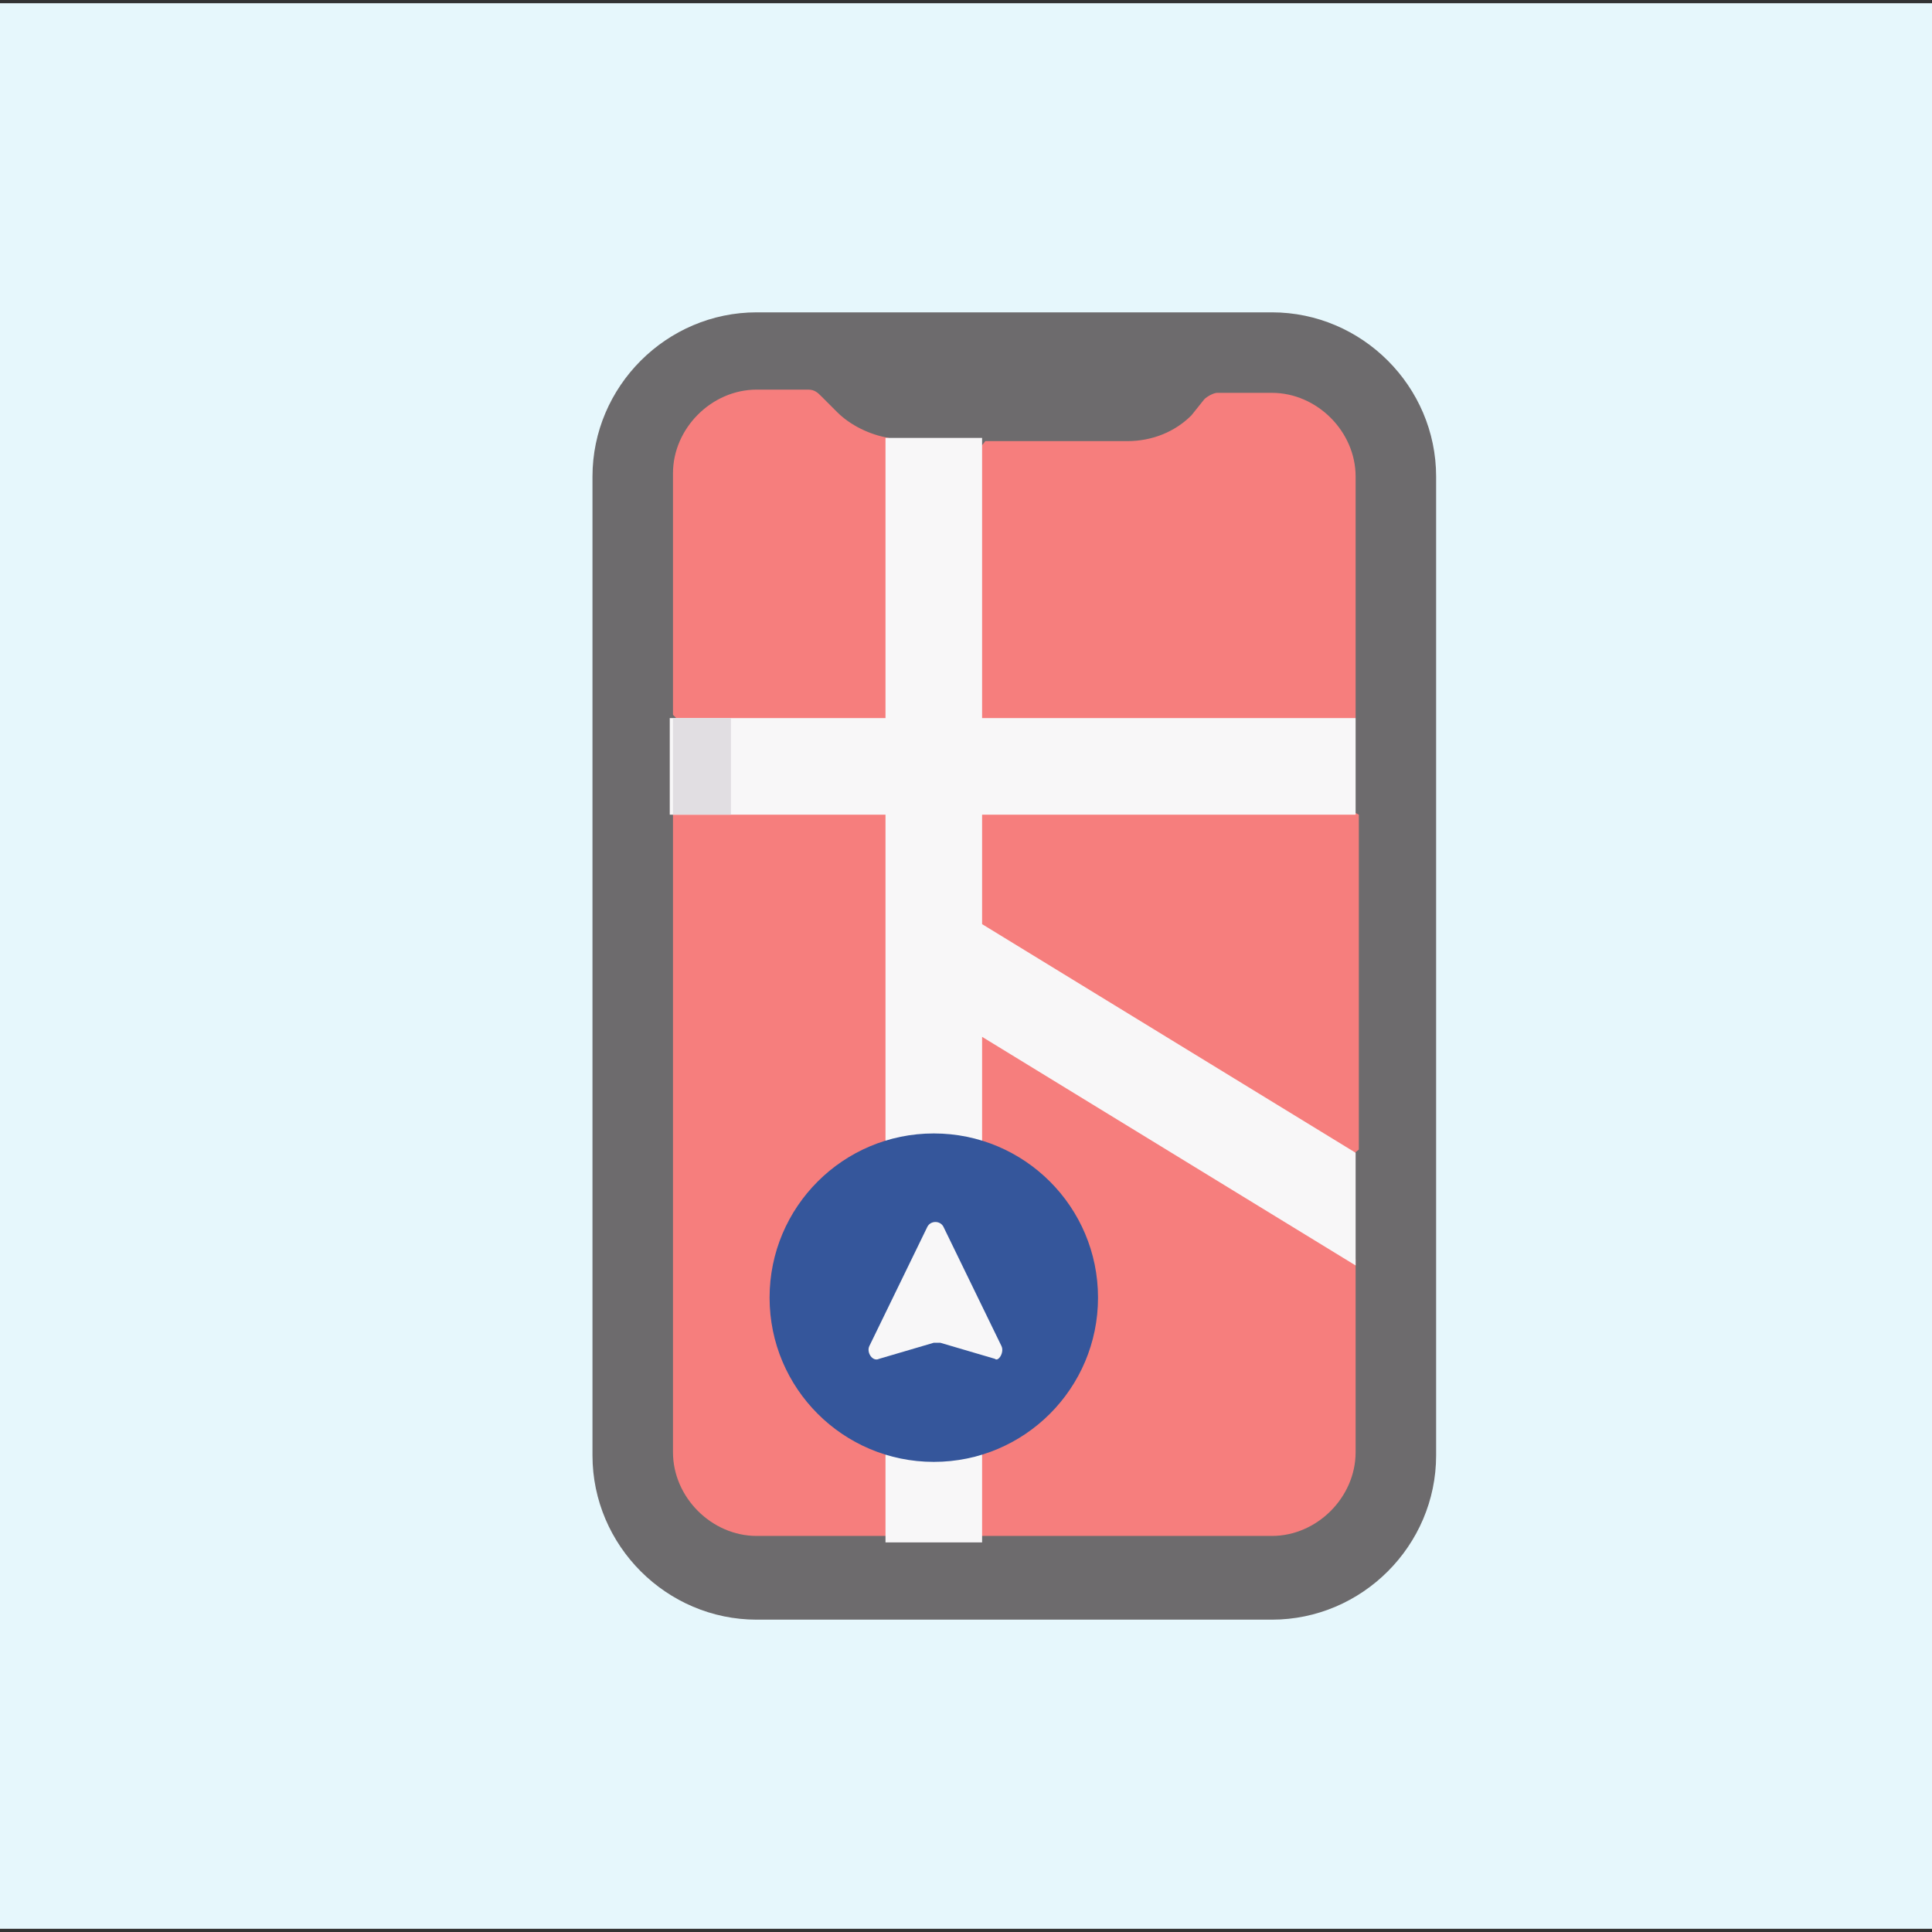
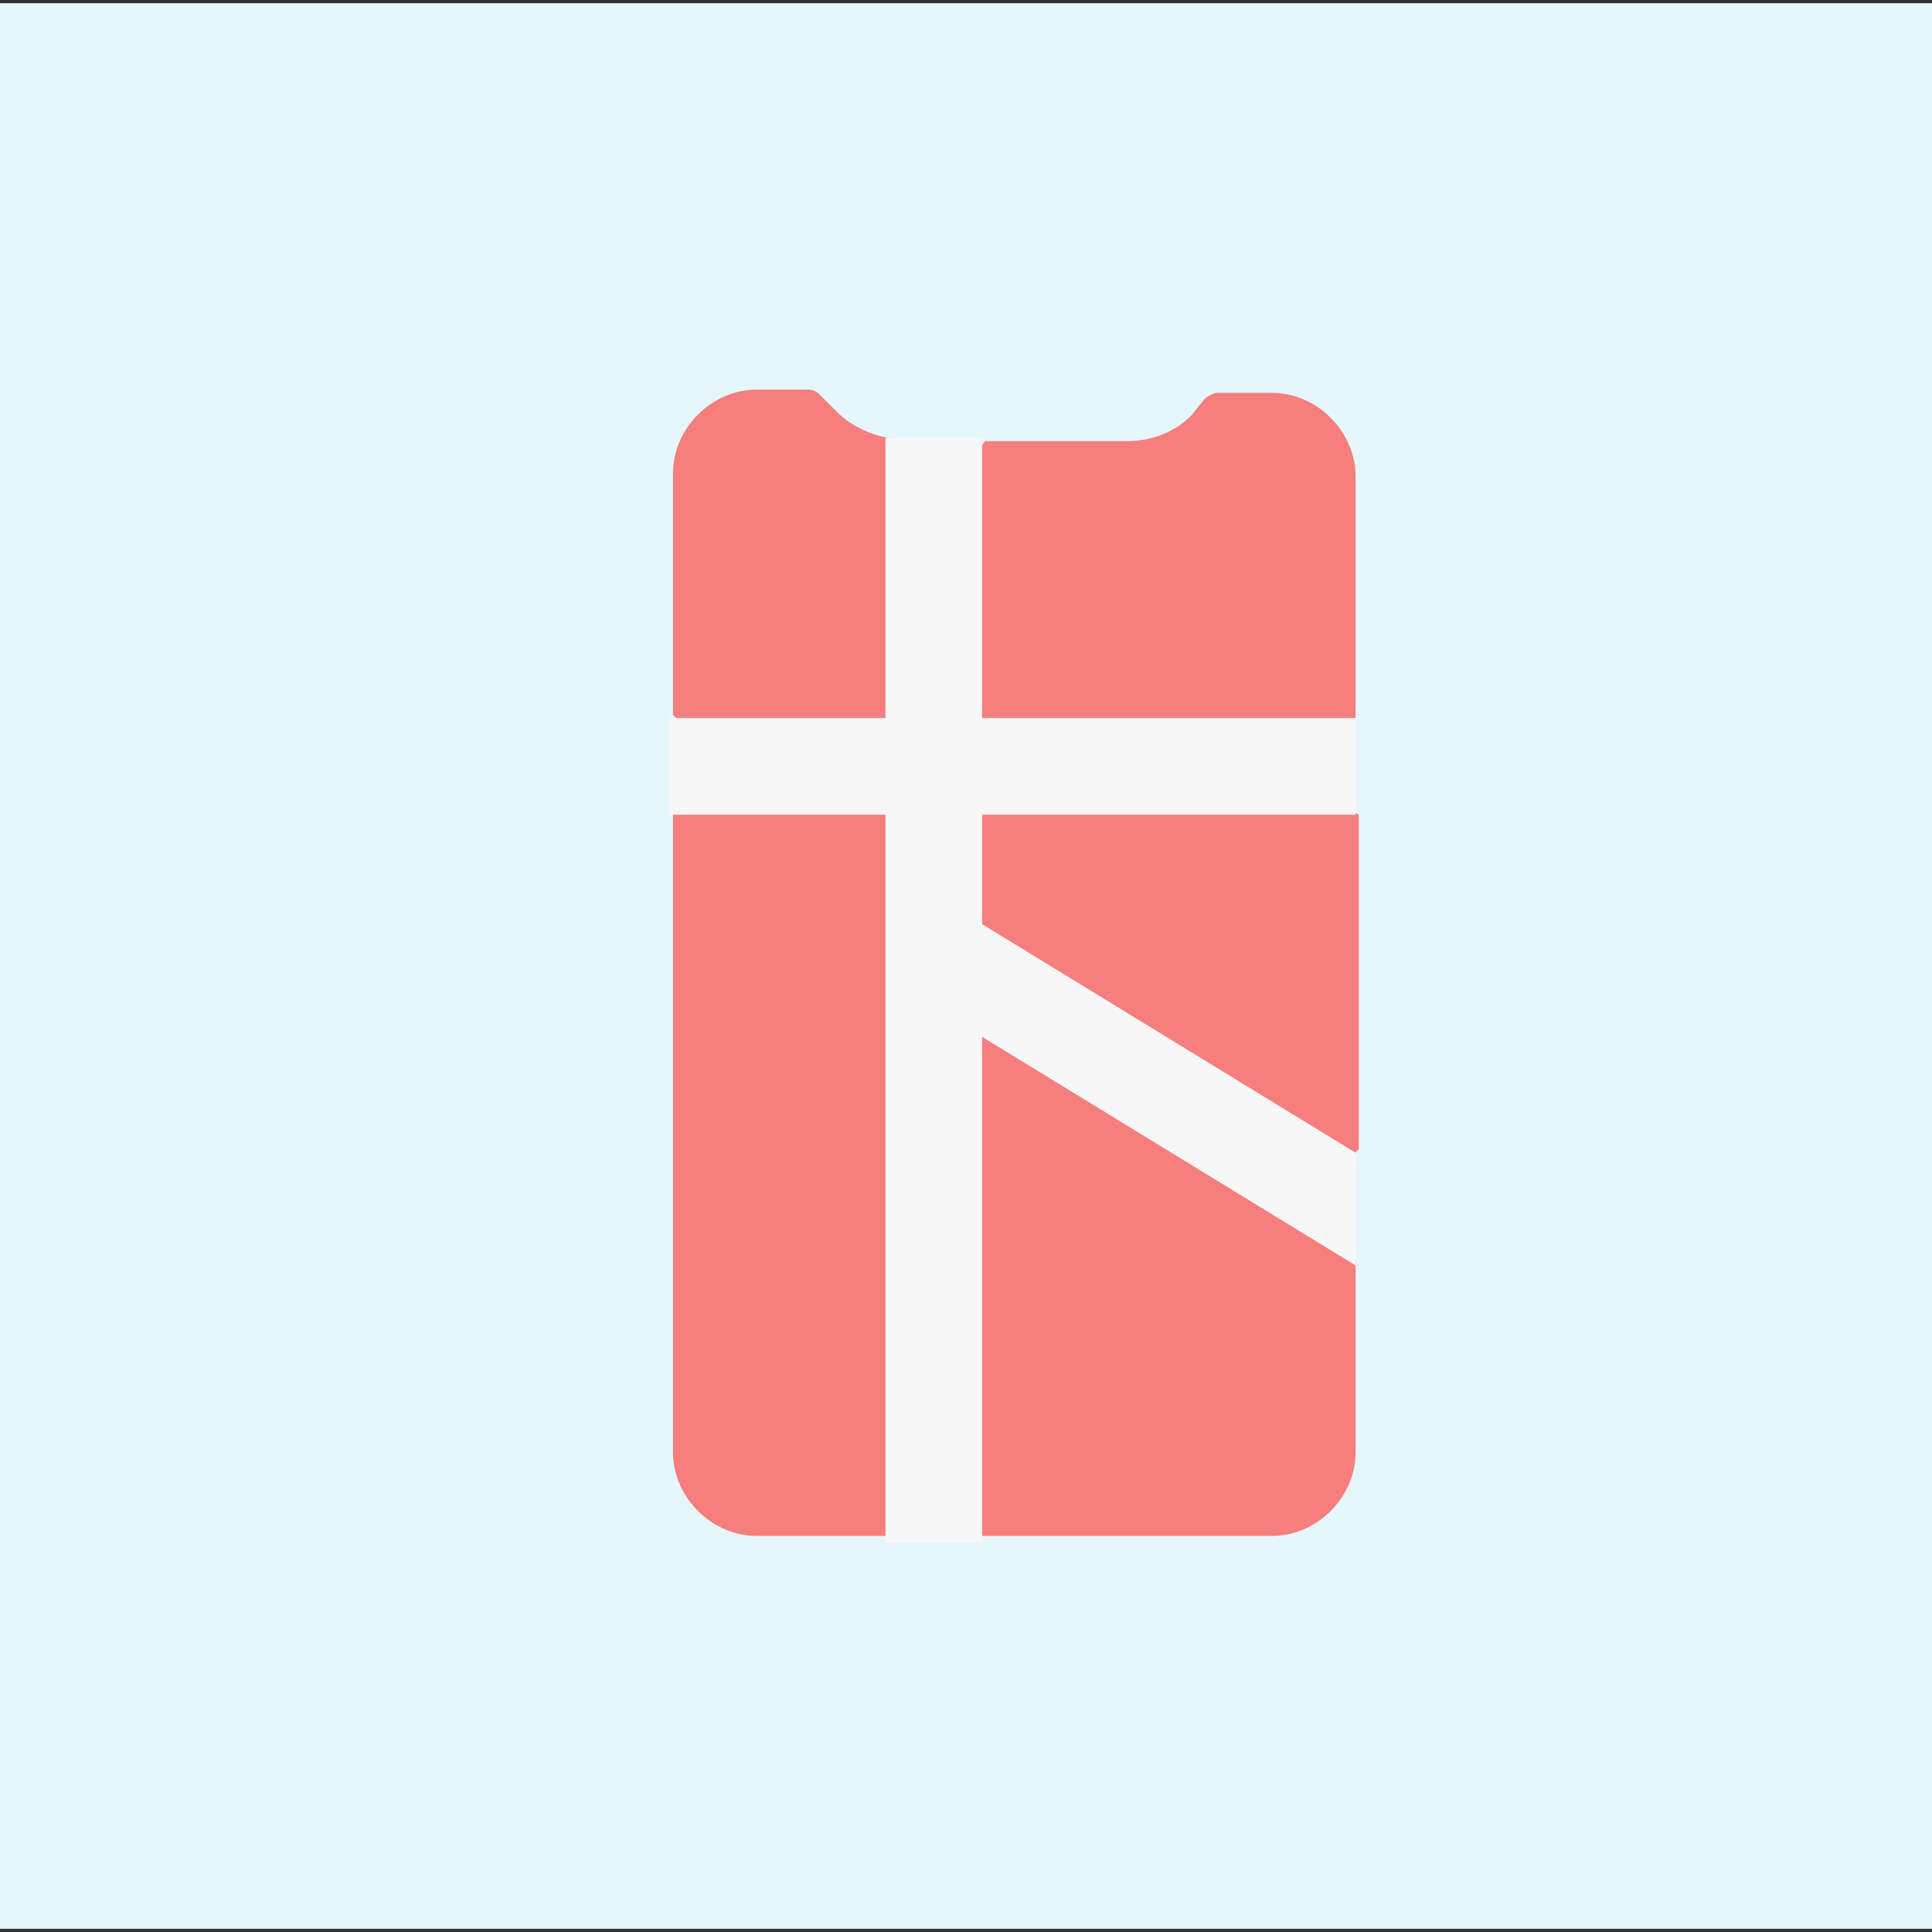
<svg xmlns="http://www.w3.org/2000/svg" version="1.1" id="Capa_1" x="0px" y="0px" width="60px" height="60px" viewBox="0 0 60 60" style="enable-background:new 0 0 60 60;" xml:space="preserve">
  <rect x="0" y="0" width="60" height="60" fill="#333333" stroke="none" />
  <style type="text/css">
	.st0{fill:#E6F7FC;}
	.st1{fill:#6D6B6D;}
	.st2{fill:#F67E7D;}
	.st3{fill:#F8F7F8;}
	.st4{fill:#E1DEE2;}
	.st5{fill:#35569B;}
</style>
  <rect y="0.1" class="st0" width="60" height="59.8" />
-   <path class="st1" d="M39.5,50.3h-16c-2.8,0-5.1-2.3-5.1-5.1V14.8c0-2.8,2.3-5.1,5.1-5.1h16c2.8,0,5.1,2.3,5.1,5.1v30.4  C44.6,48,42.3,50.3,39.5,50.3z" />
  <path class="st2" d="M42.1,22.3v-7.5c0-1.4-1.2-2.6-2.6-2.6h-1.7c-0.1,0-0.3,0.1-0.4,0.2L37,12.9c-0.5,0.5-1.2,0.8-2,0.8h-4.4  l-0.4,0.5L27.9,14l-0.3-0.4v0c-0.6-0.1-1.2-0.4-1.6-0.8l-0.5-0.5c-0.1-0.1-0.2-0.2-0.4-0.2h-1.6c-1.4,0-2.6,1.2-2.6,2.6v7.5l0.8,0.8  v1.7l-0.8,0.5v19.9c0,1.4,1.2,2.6,2.6,2.6h16c1.4,0,2.6-1.2,2.6-2.6v-6l-0.7-0.9l0.2-2l0.6-0.5V25.3l-0.8-0.4v-2.1L42.1,22.3z" />
  <g id="XMLID_00000052102934805869120380000013372848803944750504_">
    <g>
      <path class="st3" d="M42.1,35.8v3.5l-11.6-7.1v3.3v12.4h-3V35.4V25.3h-6.7v-3h6.7v-8.7c0.1,0,0.3,0,0.4,0h2.6v8.7h11.6v3H30.5v3.4    L42.1,35.8z" />
    </g>
  </g>
-   <path class="st4" d="M20.9,22.3h1.8v3h-1.8V22.3z" />
-   <circle class="st5" cx="29" cy="40.3" r="5.1" />
-   <path class="st3" d="M31.1,41.8l-1.8-3.7c-0.1-0.2-0.4-0.2-0.5,0l-1.8,3.7c-0.1,0.2,0.1,0.5,0.3,0.4l1.7-0.5c0.1,0,0.1,0,0.2,0  l1.7,0.5C31,42.3,31.2,42,31.1,41.8L31.1,41.8z" />
</svg>